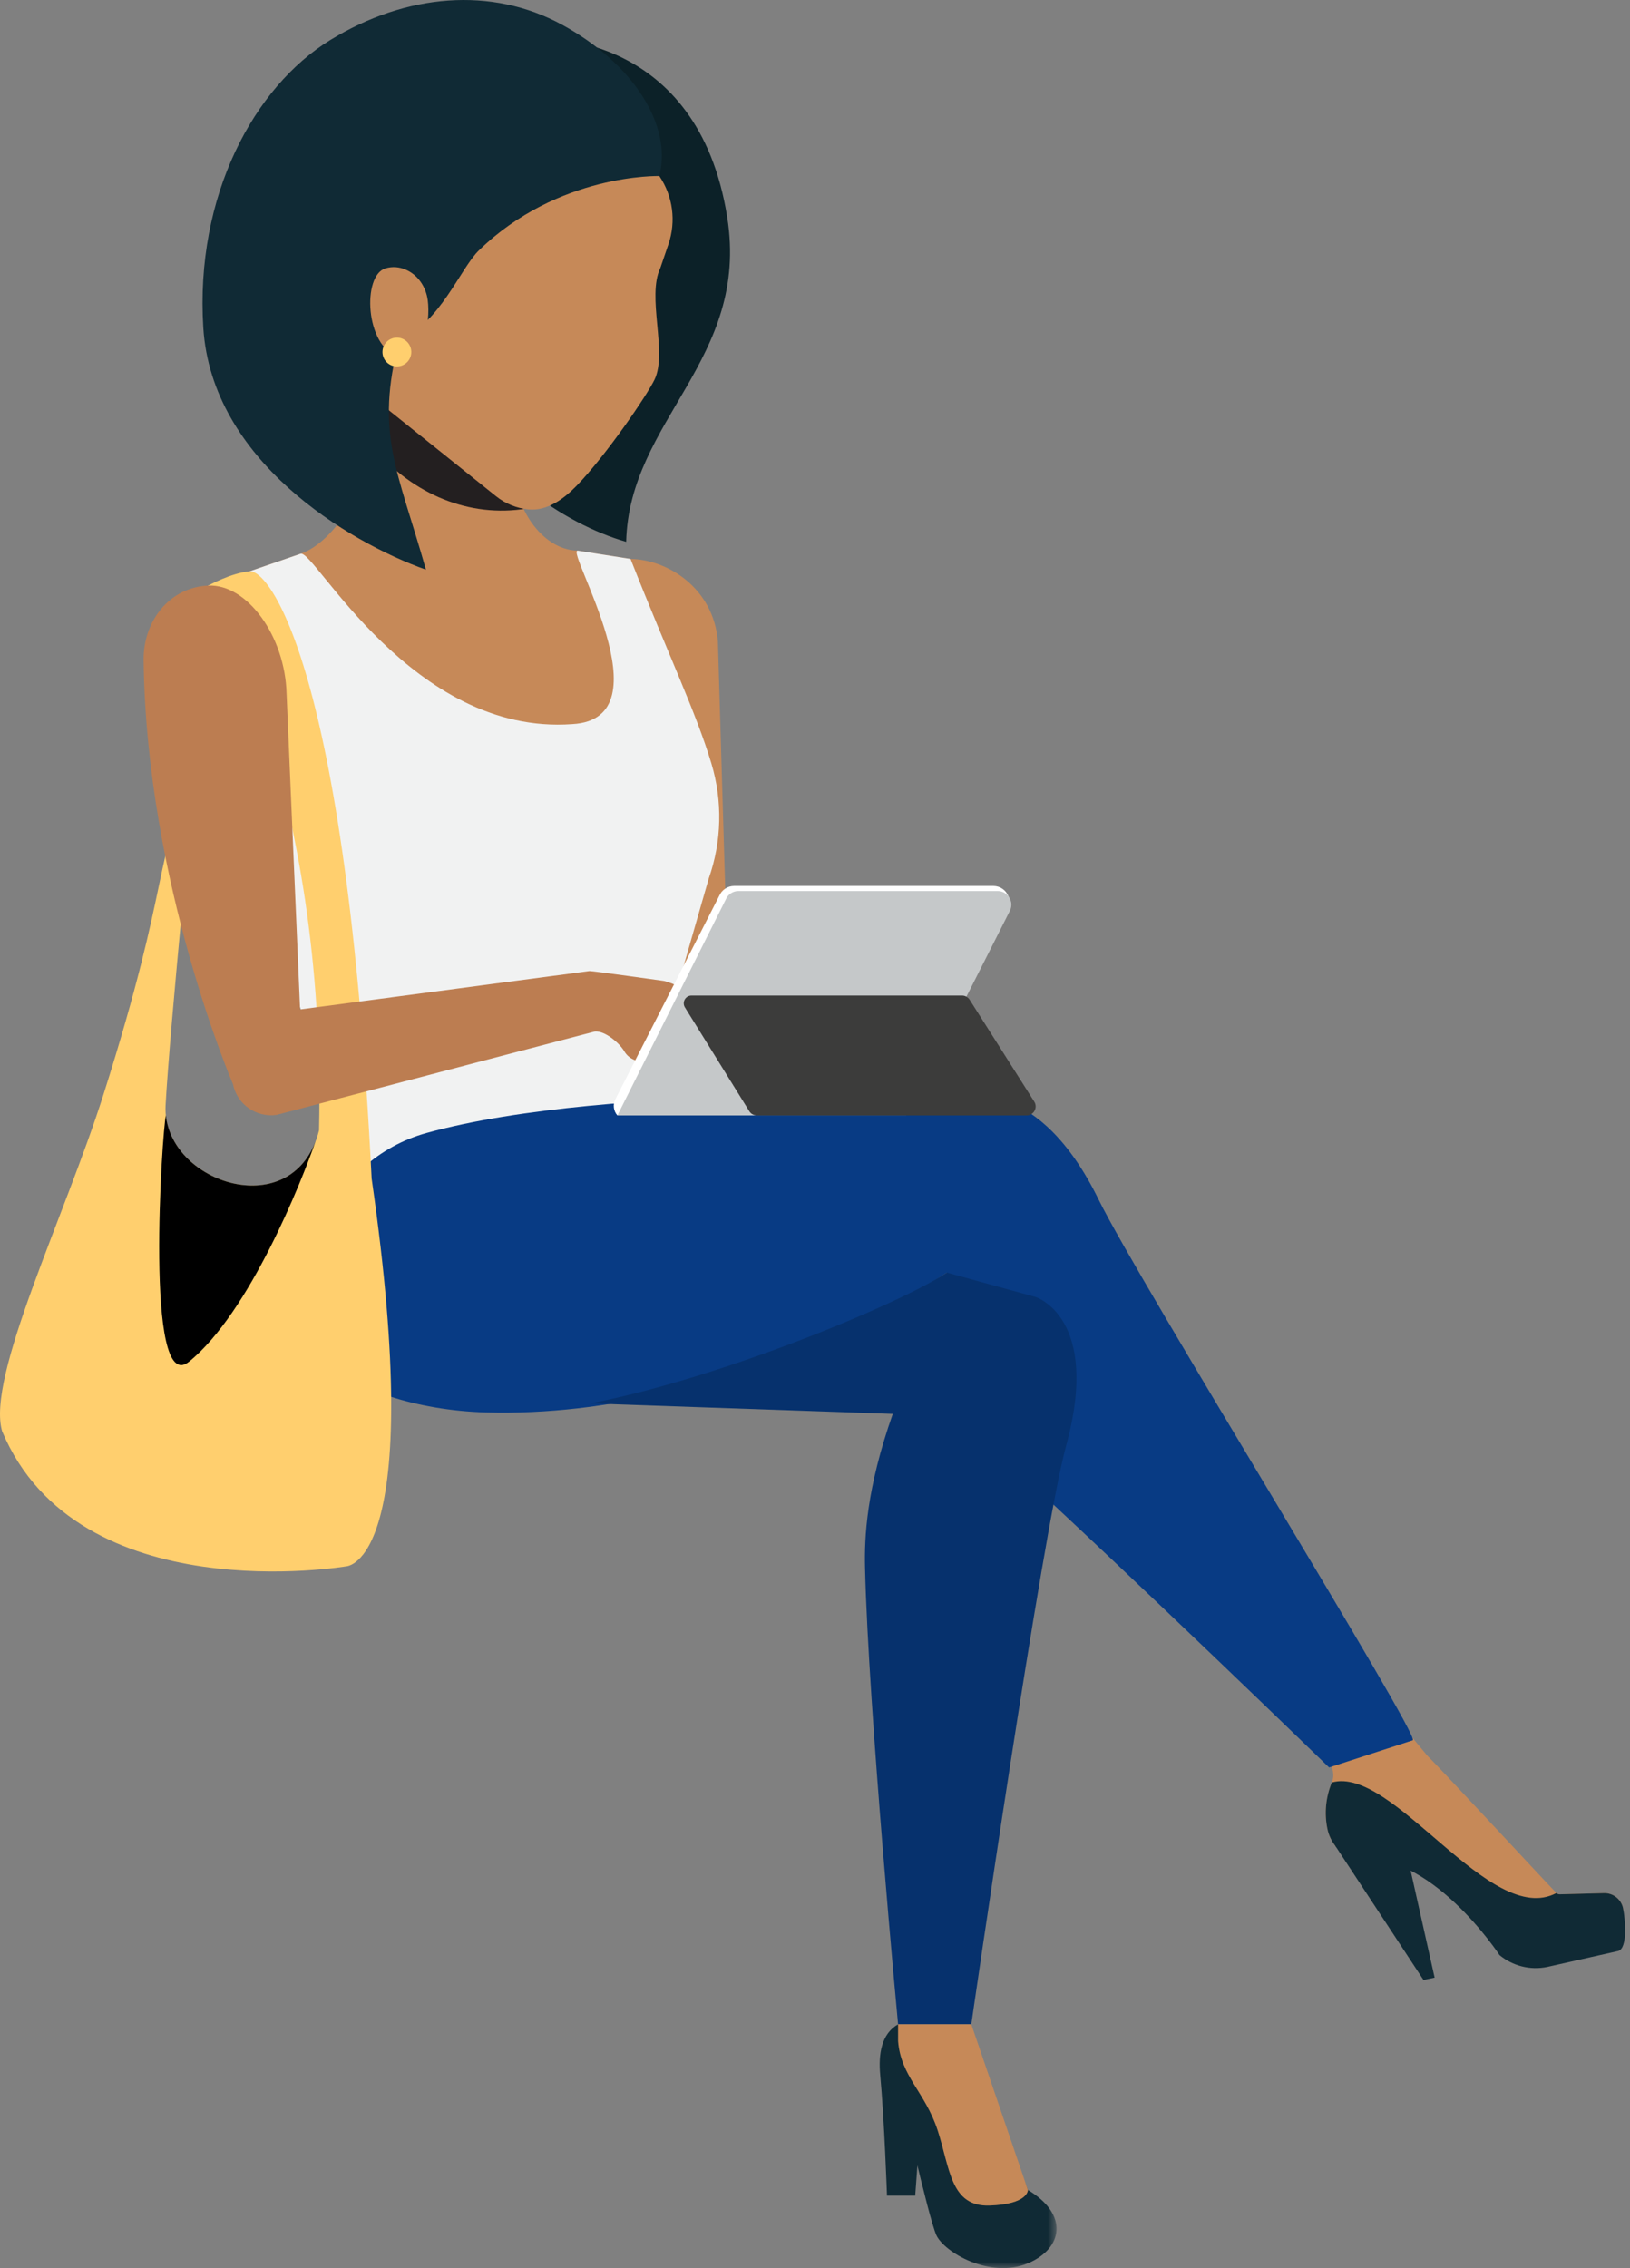
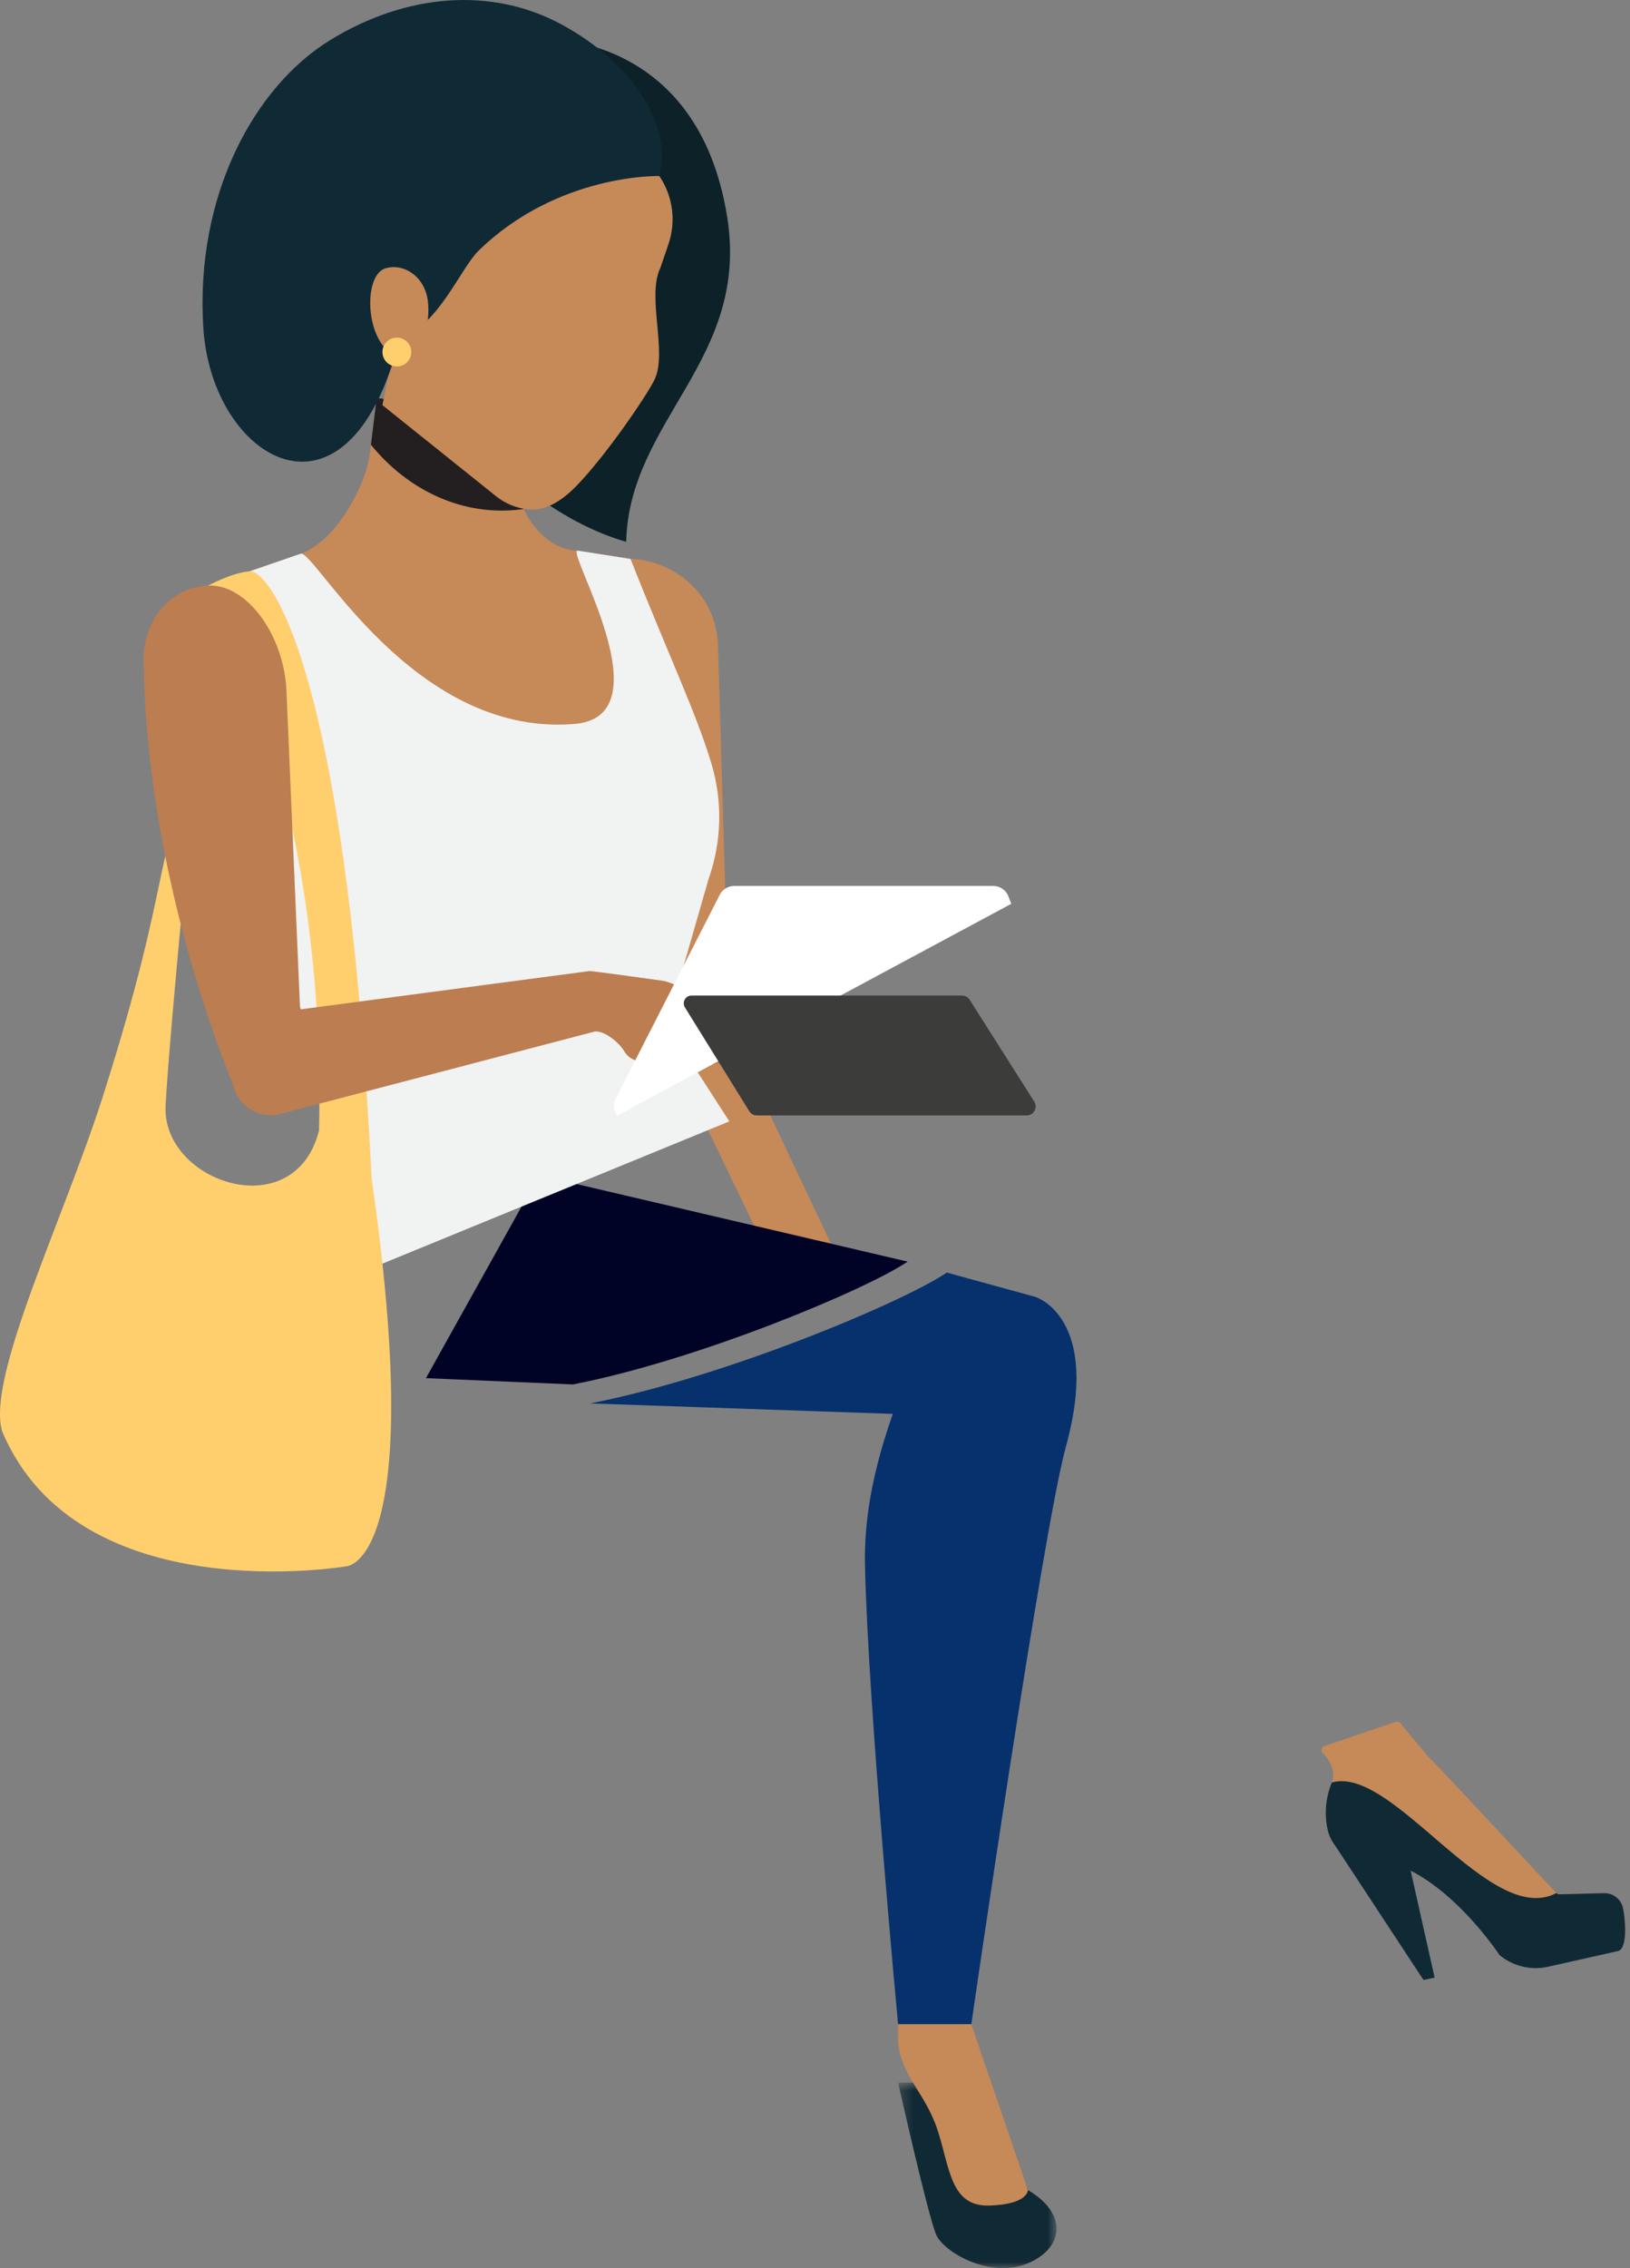
<svg xmlns="http://www.w3.org/2000/svg" xmlns:xlink="http://www.w3.org/1999/xlink" width="133px" height="185px" viewBox="0 0 133 185" version="1.1">
  <rect x="0" y="0" width="133" height="185" fill="#808080" stroke="none" />
  <title>Group 48</title>
  <desc>Created with Sketch.</desc>
  <defs>
    <polygon id="path-1" points="0.279 0.867 13.21 0.867 13.21 16 0.279 16" />
  </defs>
  <g id="Page-1" stroke="none" stroke-width="1" fill="none" fill-rule="evenodd">
    <g id="04_Homepage-vysledky-2018" transform="translate(-665, -856)">
      <g id="pocet-absolventov" transform="translate(328, 855)">
        <g id="Group-48" transform="translate(337, 1)">
          <path d="M108.074,142.404 C107.871,142.473 107.772,142.702 107.861,142.898 C107.861,142.898 109.186,144.135 108.671,145.377 C108.176,146.568 108.049,147.88 108.305,149.143 C108.543,150.308 109.378,151.26 110.502,151.648 C114.261,151.222 118.031,152.339 120.951,154.744 L123.926,157.194 C125.008,158.084 126.433,158.439 127.805,158.159 L131.228,157.462 C132.065,157.292 132.605,156.476 132.435,155.64 C132.286,154.905 131.63,154.383 130.88,154.403 L127.26,154.497 C127.159,154.5 127.065,154.464 126.995,154.392 C125.968,153.343 117.606,144.297 116.493,143.224 C116.48,143.211 116.47,143.2 116.459,143.186 L114.265,140.548 C114.169,140.432 114.012,140.388 113.87,140.436 L108.074,142.404 Z" id="Fill-1" fill="#C68958" />
          <path d="M108.671,145.377 C108.176,146.568 108.049,147.88 108.306,149.144 C108.543,150.308 109.378,151.261 110.502,151.648 C116.654,150.749 122.357,159.46 122.357,159.46 C123.438,160.349 124.863,160.705 126.236,160.425 L132.006,159.129 C132.843,158.959 132.606,156.476 132.436,155.64 C132.286,154.905 131.63,154.383 130.88,154.403 L127.26,154.498 C127.159,154.5 127.066,154.464 126.995,154.393 C121.571,157.283 113.681,143.954 108.671,145.377" id="Fill-3" fill="#102A35" />
          <polygon id="Fill-5" fill="#102A35" points="108.954 150.544 116.148 161.483 117.059 161.294 114.791 151.182" />
          <path d="M44.254,3.161 C44.254,3.161 56.938,2.609 59.337,17.712 C61.187,29.354 51.335,34.224 51.092,44.19 C46.045,42.756 39.107,38.117 38.051,32.457 C35.788,20.321 44.254,3.161 44.254,3.161" id="Fill-7" fill="#0C2128" />
          <path d="M58.577,52.313 C58.213,47.947 54.477,45.638 51.447,45.585 L47.134,44.909 C44.103,44.856 41.842,41.06 42.154,38.522 C42.465,35.985 42.718,33.928 42.718,33.928 L30.733,32.457 L30.169,37.051 C29.857,39.588 27.397,44.175 24.531,45.163 L16.994,47.759 C14.128,48.746 14.443,55.141 14.918,58.134 L44.751,65.229 L62.033,100.997 L67.8,101.432 L59.512,83.909 L58.577,52.313 Z" id="Fill-9" fill="#C68958" />
          <path d="M42.154,38.523 C42.465,35.985 42.717,33.929 42.717,33.929 L30.733,32.458 L30.265,36.27 C33.307,40.025 37.824,42.155 42.546,41.54 C42.609,41.532 42.671,41.519 42.734,41.51 C42.266,40.506 42.042,39.434 42.154,38.523" id="Fill-11" fill="#231F20" />
          <path d="M34.755,112.401 L46.746,112.913 C57.05,110.909 70.718,105.163 74.059,102.897 L43.98,95.853 L34.755,112.401 Z" id="Fill-13" fill="#010326" />
          <path d="M57.831,71.645 C58.895,68.621 58.97,65.34 58.046,62.269 C56.785,58.082 54.627,53.631 51.447,45.585 L47.134,44.909 C46.125,44.891 54.554,58.623 46.697,59.058 C33.608,60.009 25.639,44.781 24.531,45.163 L16.994,47.759 C14.128,48.746 27.491,92.258 27.491,92.258 L27.567,104.553 L59.512,91.458 L54.407,83.55 L57.831,71.645 Z" id="Fill-15" fill="#F1F2F2" />
-           <path d="M89.642,97.837 C84.733,87.807 78.765,89.475 78.765,89.475 C78.765,89.475 49.843,88.246 34.802,92.406 C26.956,94.575 22.952,103.55 27.012,110.605 C27.158,110.858 27.313,111.111 27.478,111.367 C28.659,113.19 33.918,115.041 39.657,115.196 C59.991,115.749 77.252,103.79 77.252,103.79 C76.071,107.778 78.377,115.736 82.339,119.368 C92.461,128.65 108.448,144.153 108.448,144.153 L115.277,141.936 C115.976,141.709 92.883,104.459 89.642,97.837" id="Fill-17" fill="#083B84" />
          <path d="M84.482,105.775 L77.253,103.79 C73.691,106.205 59.127,112.328 48.147,114.463 L72.847,115.316 C70.691,121.438 70.523,125.357 70.583,127.887 C70.849,139.337 73.279,165.101 73.279,165.101 L79.254,165.101 C79.254,165.101 85.048,124.991 86.983,117.942 C89.873,107.411 84.482,105.775 84.482,105.775" id="Fill-19" fill="#06316D" />
          <path d="M15.944,62.898 C15.944,62.898 13.849,83.878 13.51,90.157 C13.172,96.436 24.068,100.091 26.033,92.187 C26.67,64.057 16.994,47.759 16.994,47.759 C16.994,47.759 18.874,46.72 20.383,46.592 C21.894,46.463 28.224,54.081 30.324,96.131 C34.871,127.623 28.256,127.747 28.256,127.747 C28.256,127.747 6.359,131.478 0.172,116.729 C-1.125,112.294 5.262,99.289 8.431,89.305 C14.11,71.417 12.39,70.242 15.944,62.898" id="Fill-21" fill="#FFCF6E" />
-           <path d="M15.421,111.061 C11.764,114.02 13.232,92.201 13.536,90.961 C14.089,96.489 23.323,99.481 25.75,93.076 C24.613,96.369 20.352,107.071 15.421,111.061" id="Fill-23" fill="#000000" />
          <path d="M54.179,80.006 C54.179,80.006 48.323,79.179 48.094,79.199 L24.485,82.329 L23.383,56.564 C23.262,51.889 20.177,47.623 16.993,47.759 C13.81,47.895 11.677,50.673 11.718,53.86 C11.951,72.132 19.01,88.419 19.01,88.419 C19.341,90.076 20.92,91.169 22.574,90.928 L48.535,84.129 C49.386,84.052 50.572,85.113 50.923,85.719 C51.445,86.621 52.33,86.524 52.98,86.87 C52.98,86.87 62.212,87.188 62.002,85.66 C61.792,84.131 56.41,80.563 54.179,80.006" id="Fill-25" fill="#BC7D51" />
          <path d="M81.05,72.257 L59.907,72.257 C59.373,72.257 58.892,72.576 58.684,73.067 L50.211,89.653 C49.989,90.087 50.056,90.611 50.376,90.975 L82.514,73.715 L82.281,73.106 C82.088,72.596 81.597,72.257 81.05,72.257" id="Fill-27" fill="#FFFFFF" />
-           <path d="M81.402,72.673 L60.253,72.673 C59.801,72.673 59.394,72.944 59.22,73.36 L55.075,81.616 L50.376,90.974 L73.948,90.974 L82.434,74.221 C82.741,73.485 82.2,72.673 81.402,72.673" id="Fill-29" fill="#C5C8C9" />
          <path d="M79.118,81.537 C78.983,81.325 78.749,81.196 78.498,81.196 L56.425,81.196 C55.929,81.196 55.625,81.742 55.887,82.164 L61.136,90.627 C61.269,90.843 61.505,90.975 61.759,90.975 L83.77,90.975 C84.348,90.975 84.7,90.336 84.389,89.847 L79.118,81.537 Z" id="Fill-31" fill="#3C3C3B" />
          <path d="M53.884,21.844 C52.749,24.204 54.48,28.701 53.413,30.95 C52.817,32.207 49.463,37.129 47.053,39.613 C45.988,40.709 44.629,41.698 43.109,41.547 C42.146,41.451 41.232,41.078 40.477,40.473 L31.207,33.046 L35.576,10.551 L52.15,11.924 L53.798,14.357 C54.905,15.99 55.181,18.049 54.542,19.917 L53.884,21.844 Z" id="Fill-33" fill="#C68958" />
-           <path d="M53.798,14.357 C53.798,14.357 45.553,14.128 39.075,20.422 C37.545,21.908 35.925,26.323 32.58,27.757 C30.576,35.367 32.453,38.345 34.755,46.464 C28.372,44.191 17.274,37.531 16.59,26.743 C15.908,15.956 20.741,7.078 26.938,3.272 C33.133,-0.534 40.13,-1.109 45.87,2.022 C51.611,5.153 54.88,10.184 53.798,14.357" id="Fill-35" fill="#102A35" />
+           <path d="M53.798,14.357 C53.798,14.357 45.553,14.128 39.075,20.422 C37.545,21.908 35.925,26.323 32.58,27.757 C28.372,44.191 17.274,37.531 16.59,26.743 C15.908,15.956 20.741,7.078 26.938,3.272 C33.133,-0.534 40.13,-1.109 45.87,2.022 C51.611,5.153 54.88,10.184 53.798,14.357" id="Fill-35" fill="#102A35" />
          <path d="M34.9,24.471 C34.75,23.375 34.08,22.381 33.052,21.97 C32.589,21.783 32.048,21.709 31.453,21.885 C29.547,22.447 29.782,28.242 32.489,29.096 C34.482,29.725 35.158,26.364 34.9,24.471" id="Fill-37" fill="#C68958" />
          <path d="M31.218,28.87 C31.305,29.514 31.898,29.965 32.542,29.878 C33.186,29.791 33.637,29.199 33.55,28.555 C33.463,27.911 32.87,27.459 32.227,27.546 C31.582,27.633 31.131,28.226 31.218,28.87" id="Fill-39" fill="#FFCF6E" />
          <g id="Group-43" transform="translate(73, 168.985)">
            <mask id="mask-2" fill="white">
              <use xlink:href="#path-1" />
            </mask>
            <g id="Clip-42" />
            <path d="M10.873,9.63 C14.226,11.622 13.743,14.401 10.873,15.606 C7.785,16.9 4.048,14.709 3.404,13.315 C2.761,11.921 0.279,0.867 0.279,0.867 L7.433,0.867 L10.873,9.63 Z" id="Fill-41" fill="#102A35" mask="url(#mask-2)" />
          </g>
-           <path d="M73.279,165.101 C71.923,165.87 71.661,167.524 71.823,169.255 C72.158,172.83 72.375,179.08 72.375,179.08 L74.677,179.08 L75.308,170.45 L73.279,165.101" id="Fill-44" fill="#102A35" />
          <path d="M79.255,165.101 L83.873,178.616 C83.873,178.616 83.917,179.785 80.731,179.884 C77.543,179.984 77.516,176.838 76.504,173.737 C75.491,170.635 73.499,169.355 73.279,166.466 L73.279,165.101 L79.255,165.101 Z" id="Fill-46" fill="#C68958" />
        </g>
      </g>
    </g>
  </g>
</svg>